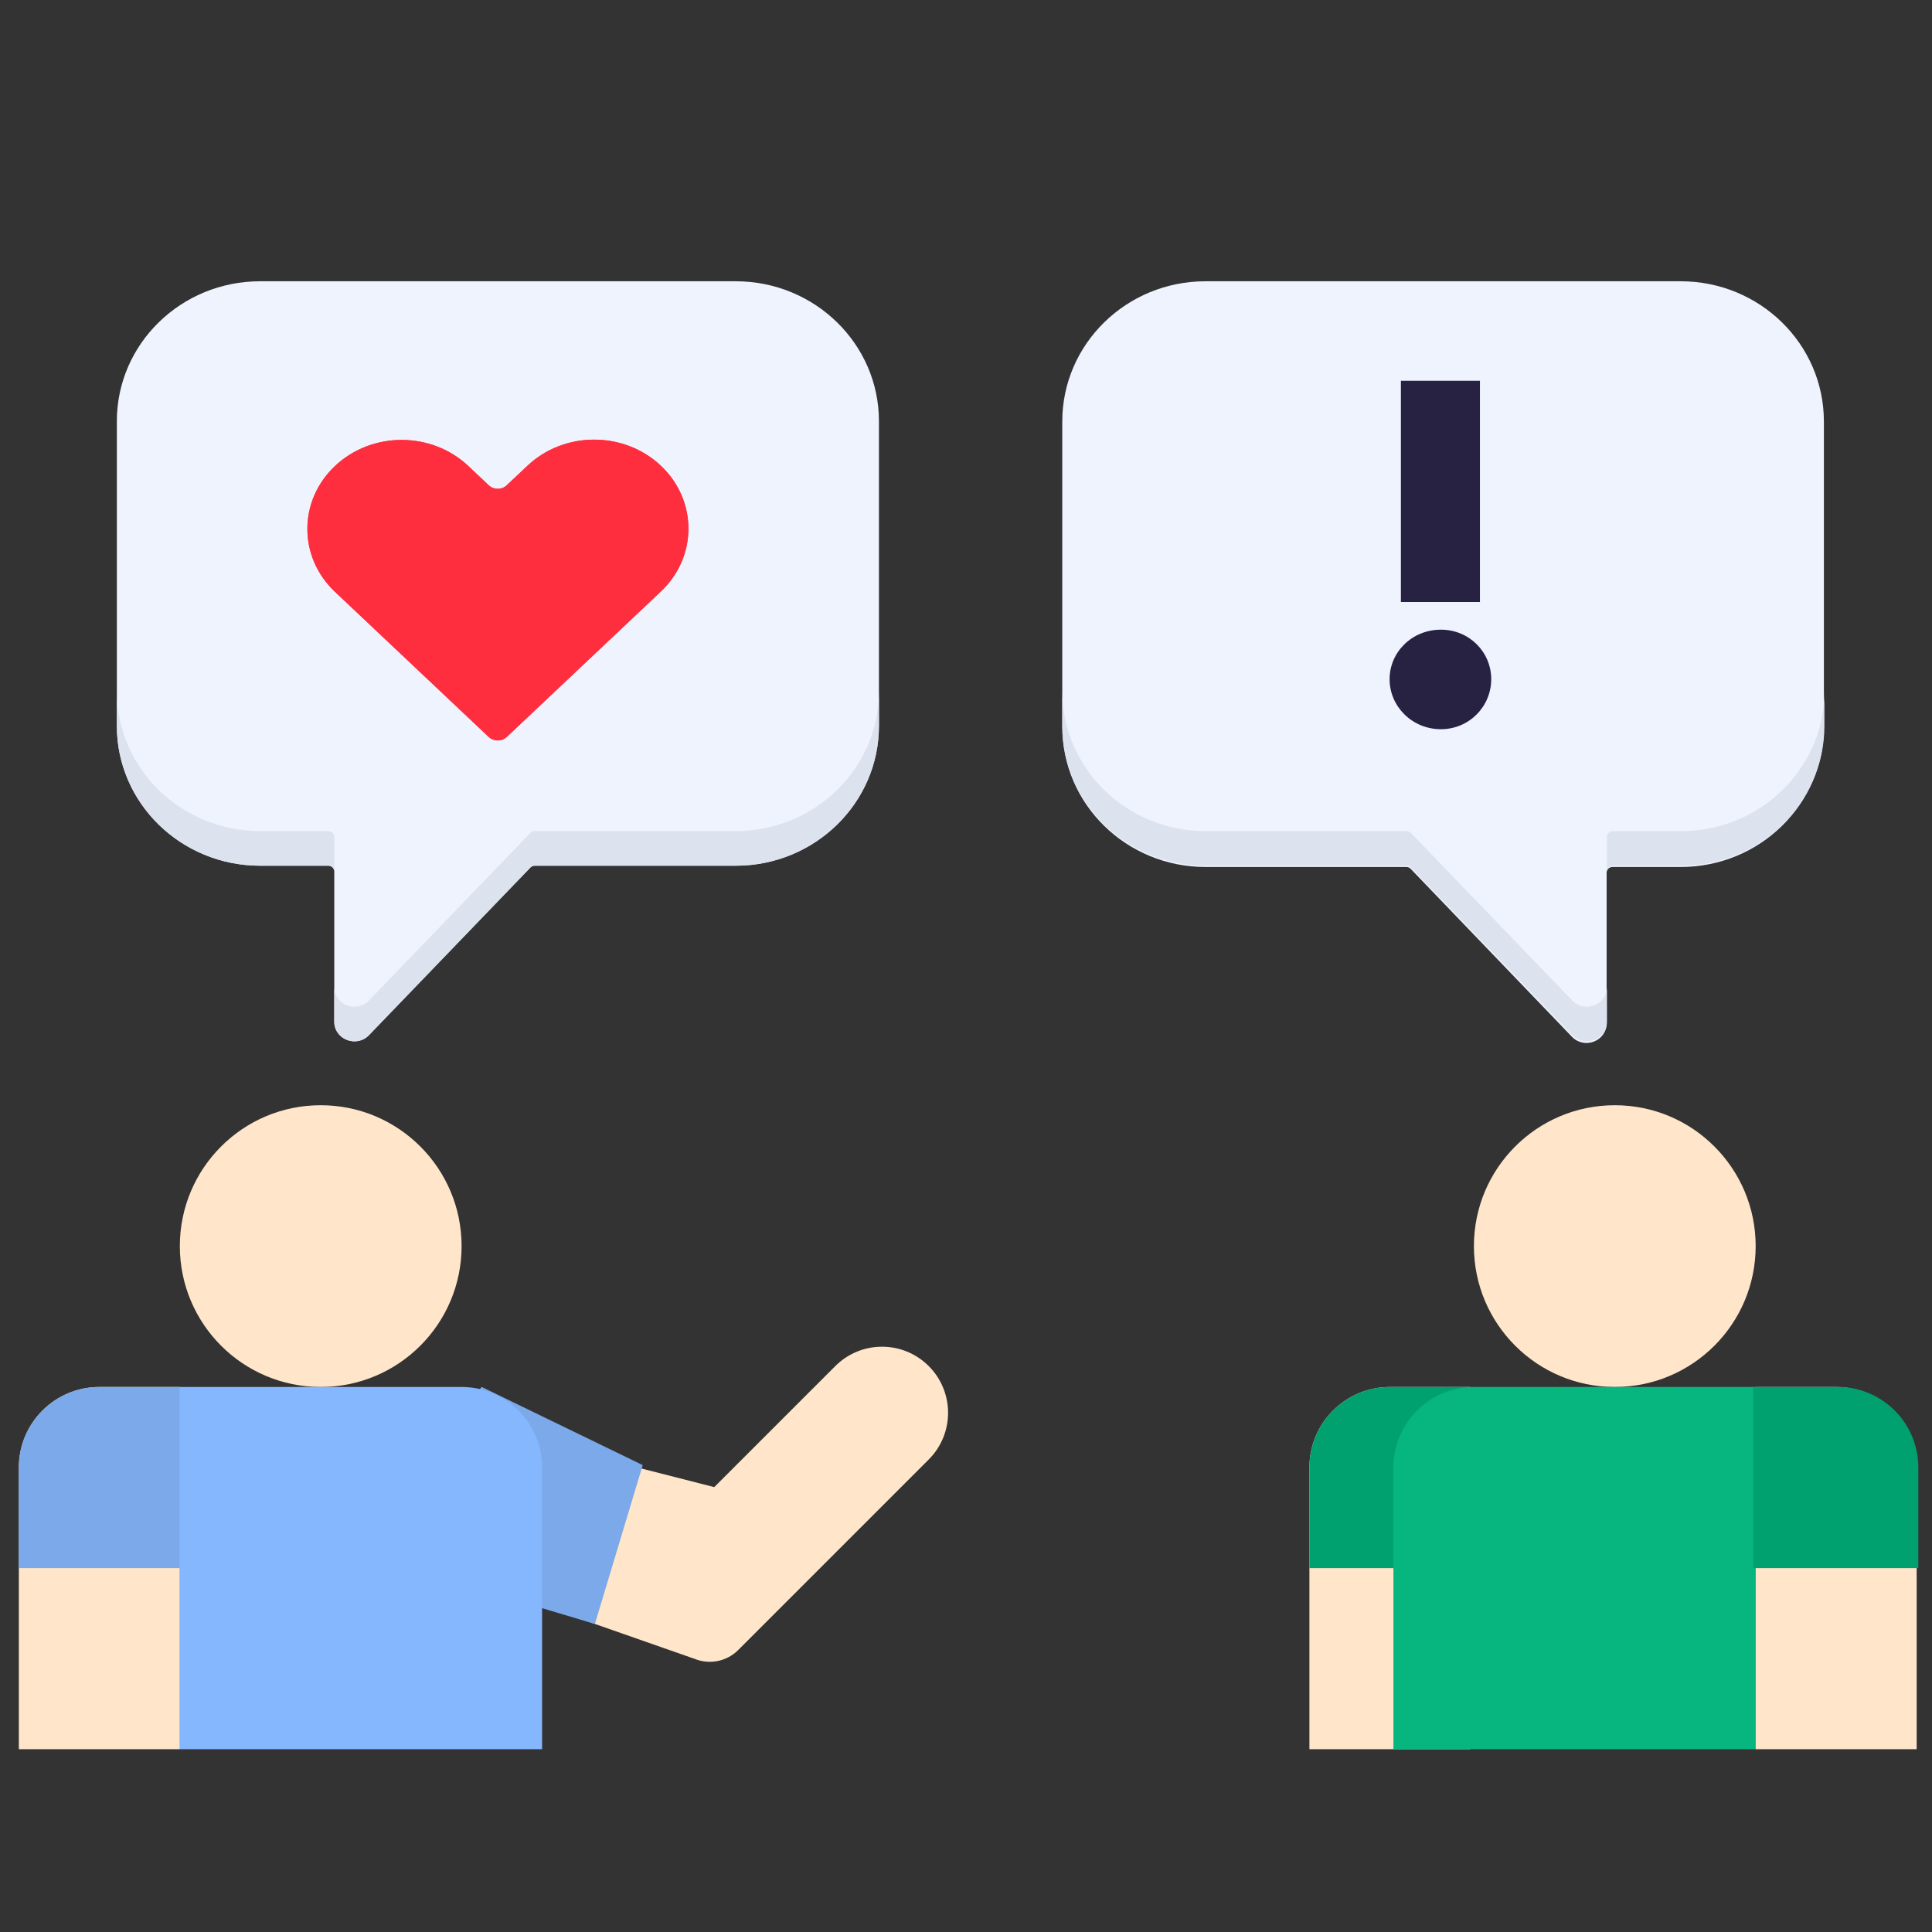
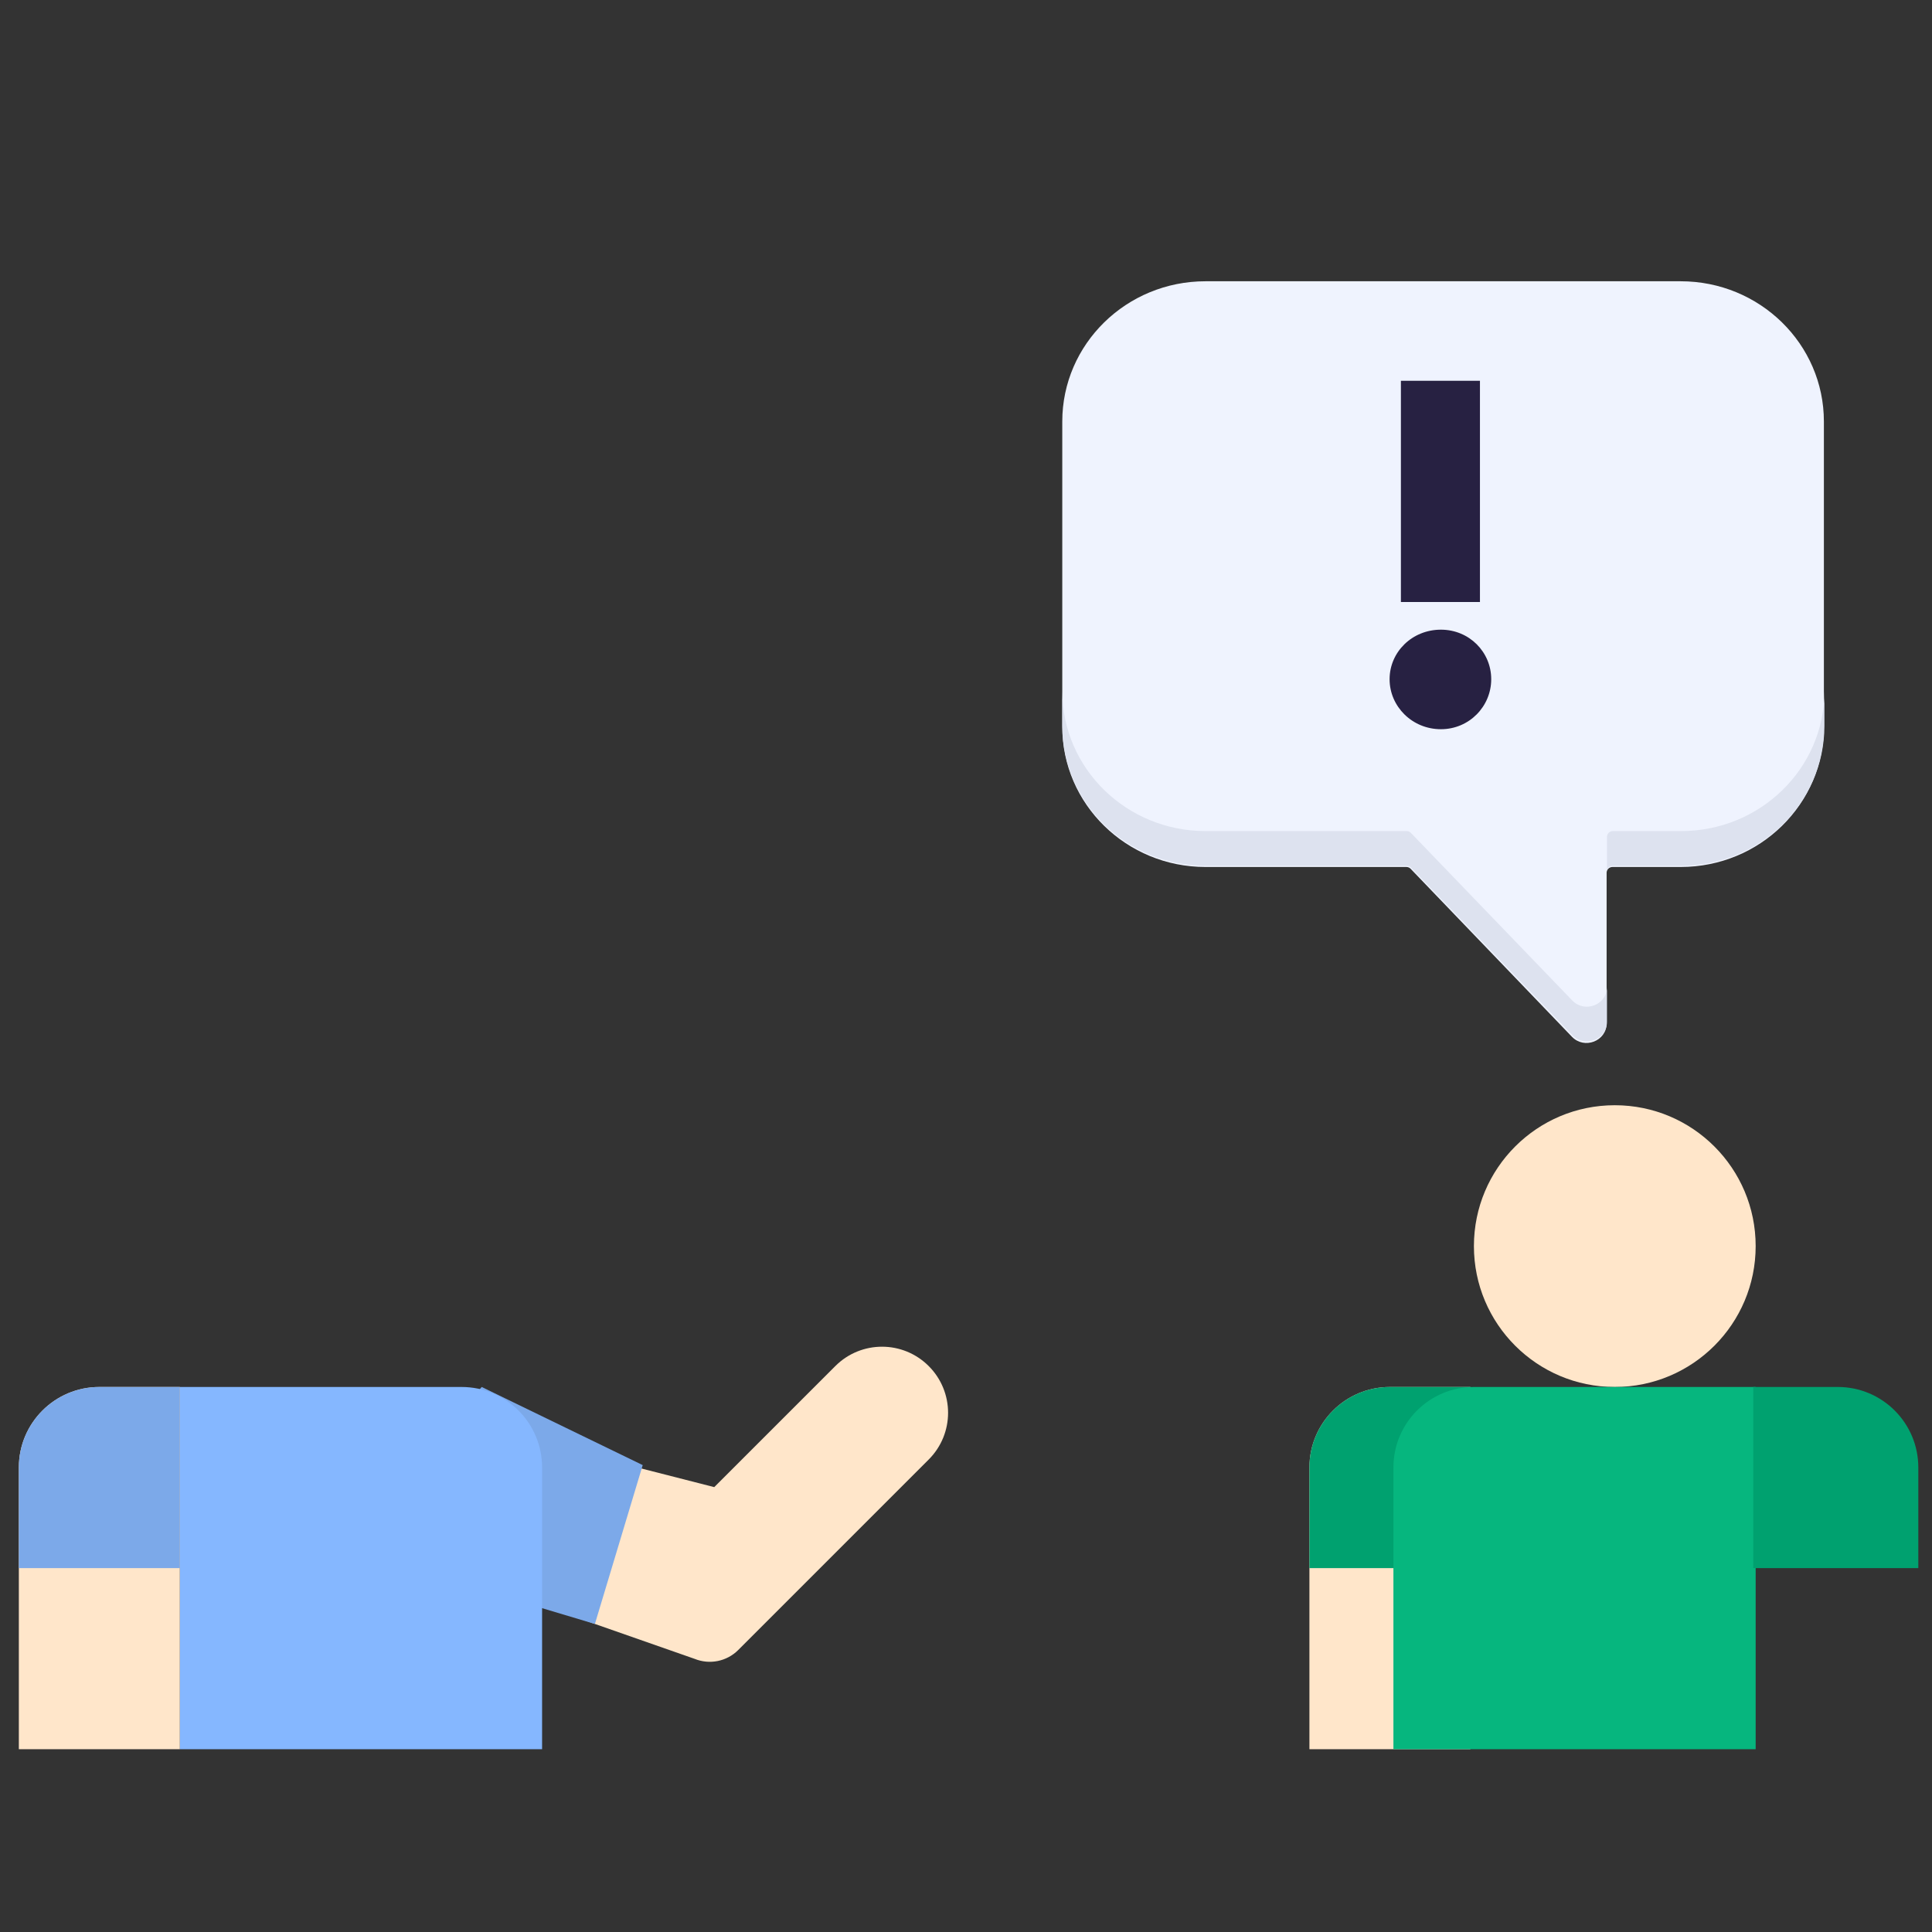
<svg xmlns="http://www.w3.org/2000/svg" width="48" height="48" viewBox="0 0 48 48" fill="none">
  <rect x="0" y="0" width="48" height="48" fill="#333333" stroke="none" />
  <path d="M32.532 36.459C32.532 35.354 33.427 34.459 34.532 34.459H36.532V43.459H32.532V36.459Z" fill="#FFE6CA" />
  <path d="M36.532 34.459H34.532C33.427 34.459 32.532 35.354 32.532 36.459V38.959H36.532V34.459Z" fill="#00A16F" />
  <path d="M17.256 41.213C17.629 41.365 18.056 41.279 18.341 40.994L23.074 36.261C23.715 35.62 23.715 34.581 23.074 33.94C22.433 33.298 21.394 33.298 20.753 33.94L17.745 36.947L9.968 34.959L11.468 39.188L17.256 41.213Z" fill="#FFE6CA" />
  <path d="M11.968 34.459L8.468 38.459L14.78 40.347L15.968 36.4L11.968 34.459Z" fill="#7CA9E9" />
-   <path d="M11.468 30.959C11.468 32.892 9.901 34.459 7.968 34.459C6.035 34.459 4.468 32.892 4.468 30.959C4.468 29.026 6.035 27.459 7.968 27.459C9.901 27.459 11.468 29.026 11.468 30.959Z" fill="#FFE6CA" />
  <path d="M36.619 30.959C36.619 32.892 38.186 34.459 40.119 34.459C42.052 34.459 43.619 32.892 43.619 30.959C43.619 29.026 42.052 27.459 40.119 27.459C38.186 27.459 36.619 29.026 36.619 30.959Z" fill="#FFE6CA" />
  <path d="M4.468 34.459H11.468C12.573 34.459 13.468 35.354 13.468 36.459V43.459H4.468V34.459Z" fill="#85B7FF" />
  <path d="M43.619 34.459H36.619C35.514 34.459 34.619 35.354 34.619 36.459V43.459H43.619V34.459Z" fill="#06B67E" />
  <path d="M0.468 36.459C0.468 35.354 1.364 34.459 2.468 34.459H4.468V43.459H0.468V36.459Z" fill="#FFE6CA" />
-   <path d="M47.619 36.459C47.619 35.354 46.724 34.459 45.619 34.459H43.619V43.459H47.619V36.459Z" fill="#FFE6CA" />
  <path d="M4.468 34.459H2.468C1.364 34.459 0.468 35.354 0.468 36.459V38.959H4.468V34.459Z" fill="#7CA9E9" />
  <path d="M43.56 34.459H45.66C46.764 34.459 47.66 35.354 47.66 36.459V38.959H43.56V34.459Z" fill="#00A16F" />
  <g clip-path="url(#clip0_2321_41099)">
    <path d="M18.278 6.988H6.463C4.497 6.988 2.903 8.545 2.903 10.465V18.032C2.903 19.952 4.497 21.508 6.463 21.508H8.159C8.239 21.508 8.305 21.572 8.305 21.651V25.384C8.305 25.825 8.857 26.039 9.167 25.718L13.178 21.553C13.205 21.525 13.244 21.508 13.284 21.508H18.278C20.244 21.508 21.837 19.952 21.837 18.032V10.465C21.837 8.545 20.244 6.988 18.278 6.988Z" fill="#EFF3FE" />
    <path d="M16.418 11.57C15.503 10.707 14.021 10.707 13.106 11.57L12.589 12.057C12.466 12.174 12.266 12.174 12.143 12.057L11.635 11.578C10.72 10.714 9.237 10.714 8.323 11.578C7.408 12.441 7.408 13.841 8.323 14.704L12.143 18.31C12.267 18.426 12.466 18.426 12.59 18.31L16.418 14.696C17.332 13.833 17.332 12.433 16.418 11.57Z" fill="#FF2E3E" />
    <path d="M16.418 11.57C15.503 10.707 14.021 10.707 13.106 11.57L12.589 12.057C12.466 12.174 12.266 12.174 12.143 12.057L11.635 11.578C10.72 10.714 9.237 10.714 8.323 11.578C7.408 12.441 7.408 13.841 8.323 14.704L12.143 18.31C12.267 18.426 12.466 18.426 12.59 18.31L16.418 14.696C17.332 13.833 17.332 12.433 16.418 11.57Z" fill="#FF2E3E" />
    <path d="M2.903 17.171V18.032C2.903 19.952 4.497 21.509 6.463 21.509H8.159C8.239 21.509 8.305 21.572 8.305 21.651V20.79C8.305 20.712 8.239 20.648 8.159 20.648H6.463C4.497 20.648 2.903 19.091 2.903 17.171Z" fill="#DDE2EF" />
    <path d="M8.305 24.523V25.384C8.305 25.825 8.857 26.039 9.167 25.718L13.178 21.553C13.205 21.525 13.244 21.509 13.284 21.509H18.278C20.244 21.509 21.837 19.952 21.837 18.032V17.171C21.837 19.091 20.244 20.648 18.278 20.648H13.284C13.244 20.648 13.205 20.664 13.178 20.693L9.167 24.857C8.857 25.178 8.305 24.965 8.305 24.523Z" fill="#DDE2EF" />
  </g>
  <g clip-path="url(#clip1_2321_41099)">
    <path d="M29.95 6.988H41.757C43.721 6.988 45.314 8.548 45.314 10.472V18.056C45.314 19.98 43.721 21.54 41.757 21.54H40.062C39.982 21.54 39.916 21.604 39.916 21.683V25.423C39.916 25.866 39.364 26.08 39.054 25.758L35.047 21.585C35.019 21.556 34.981 21.54 34.94 21.54H29.95C27.985 21.54 26.392 19.98 26.392 18.056V10.472C26.392 8.548 27.985 6.988 29.95 6.988Z" fill="#EFF3FE" />
    <path d="M34.805 14.957V9.461H36.769V14.957H34.805ZM35.799 18.117C35.083 18.117 34.524 17.55 34.524 16.875C34.524 16.199 35.083 15.644 35.799 15.644C36.503 15.644 37.049 16.199 37.049 16.875C37.049 17.55 36.503 18.117 35.799 18.117Z" fill="#272142" />
    <path d="M45.327 17.171V18.032C45.327 19.952 43.733 21.509 41.767 21.509H40.071C39.991 21.509 39.925 21.572 39.925 21.651V20.79C39.925 20.712 39.991 20.648 40.071 20.648H41.767C43.733 20.648 45.327 19.091 45.327 17.171Z" fill="#DDE2EF" />
    <path d="M39.925 24.523V25.384C39.925 25.825 39.373 26.039 39.063 25.718L35.053 21.553C35.025 21.525 34.986 21.509 34.946 21.509H29.952C27.986 21.509 26.393 19.952 26.393 18.032V17.171C26.393 19.091 27.986 20.648 29.952 20.648H34.946C34.986 20.648 35.025 20.664 35.053 20.693L39.063 24.857C39.373 25.178 39.925 24.965 39.925 24.523Z" fill="#DDE2EF" />
  </g>
  <defs>
    <clipPath id="clip0_2321_41099">
-       <rect width="20.655" height="20.655" fill="white" transform="translate(2.043 6.128)" />
-     </clipPath>
+       </clipPath>
    <clipPath id="clip1_2321_41099">
      <rect width="20.655" height="20.655" fill="white" transform="matrix(-1 0 0 1 46.188 6.128)" />
    </clipPath>
  </defs>
</svg>